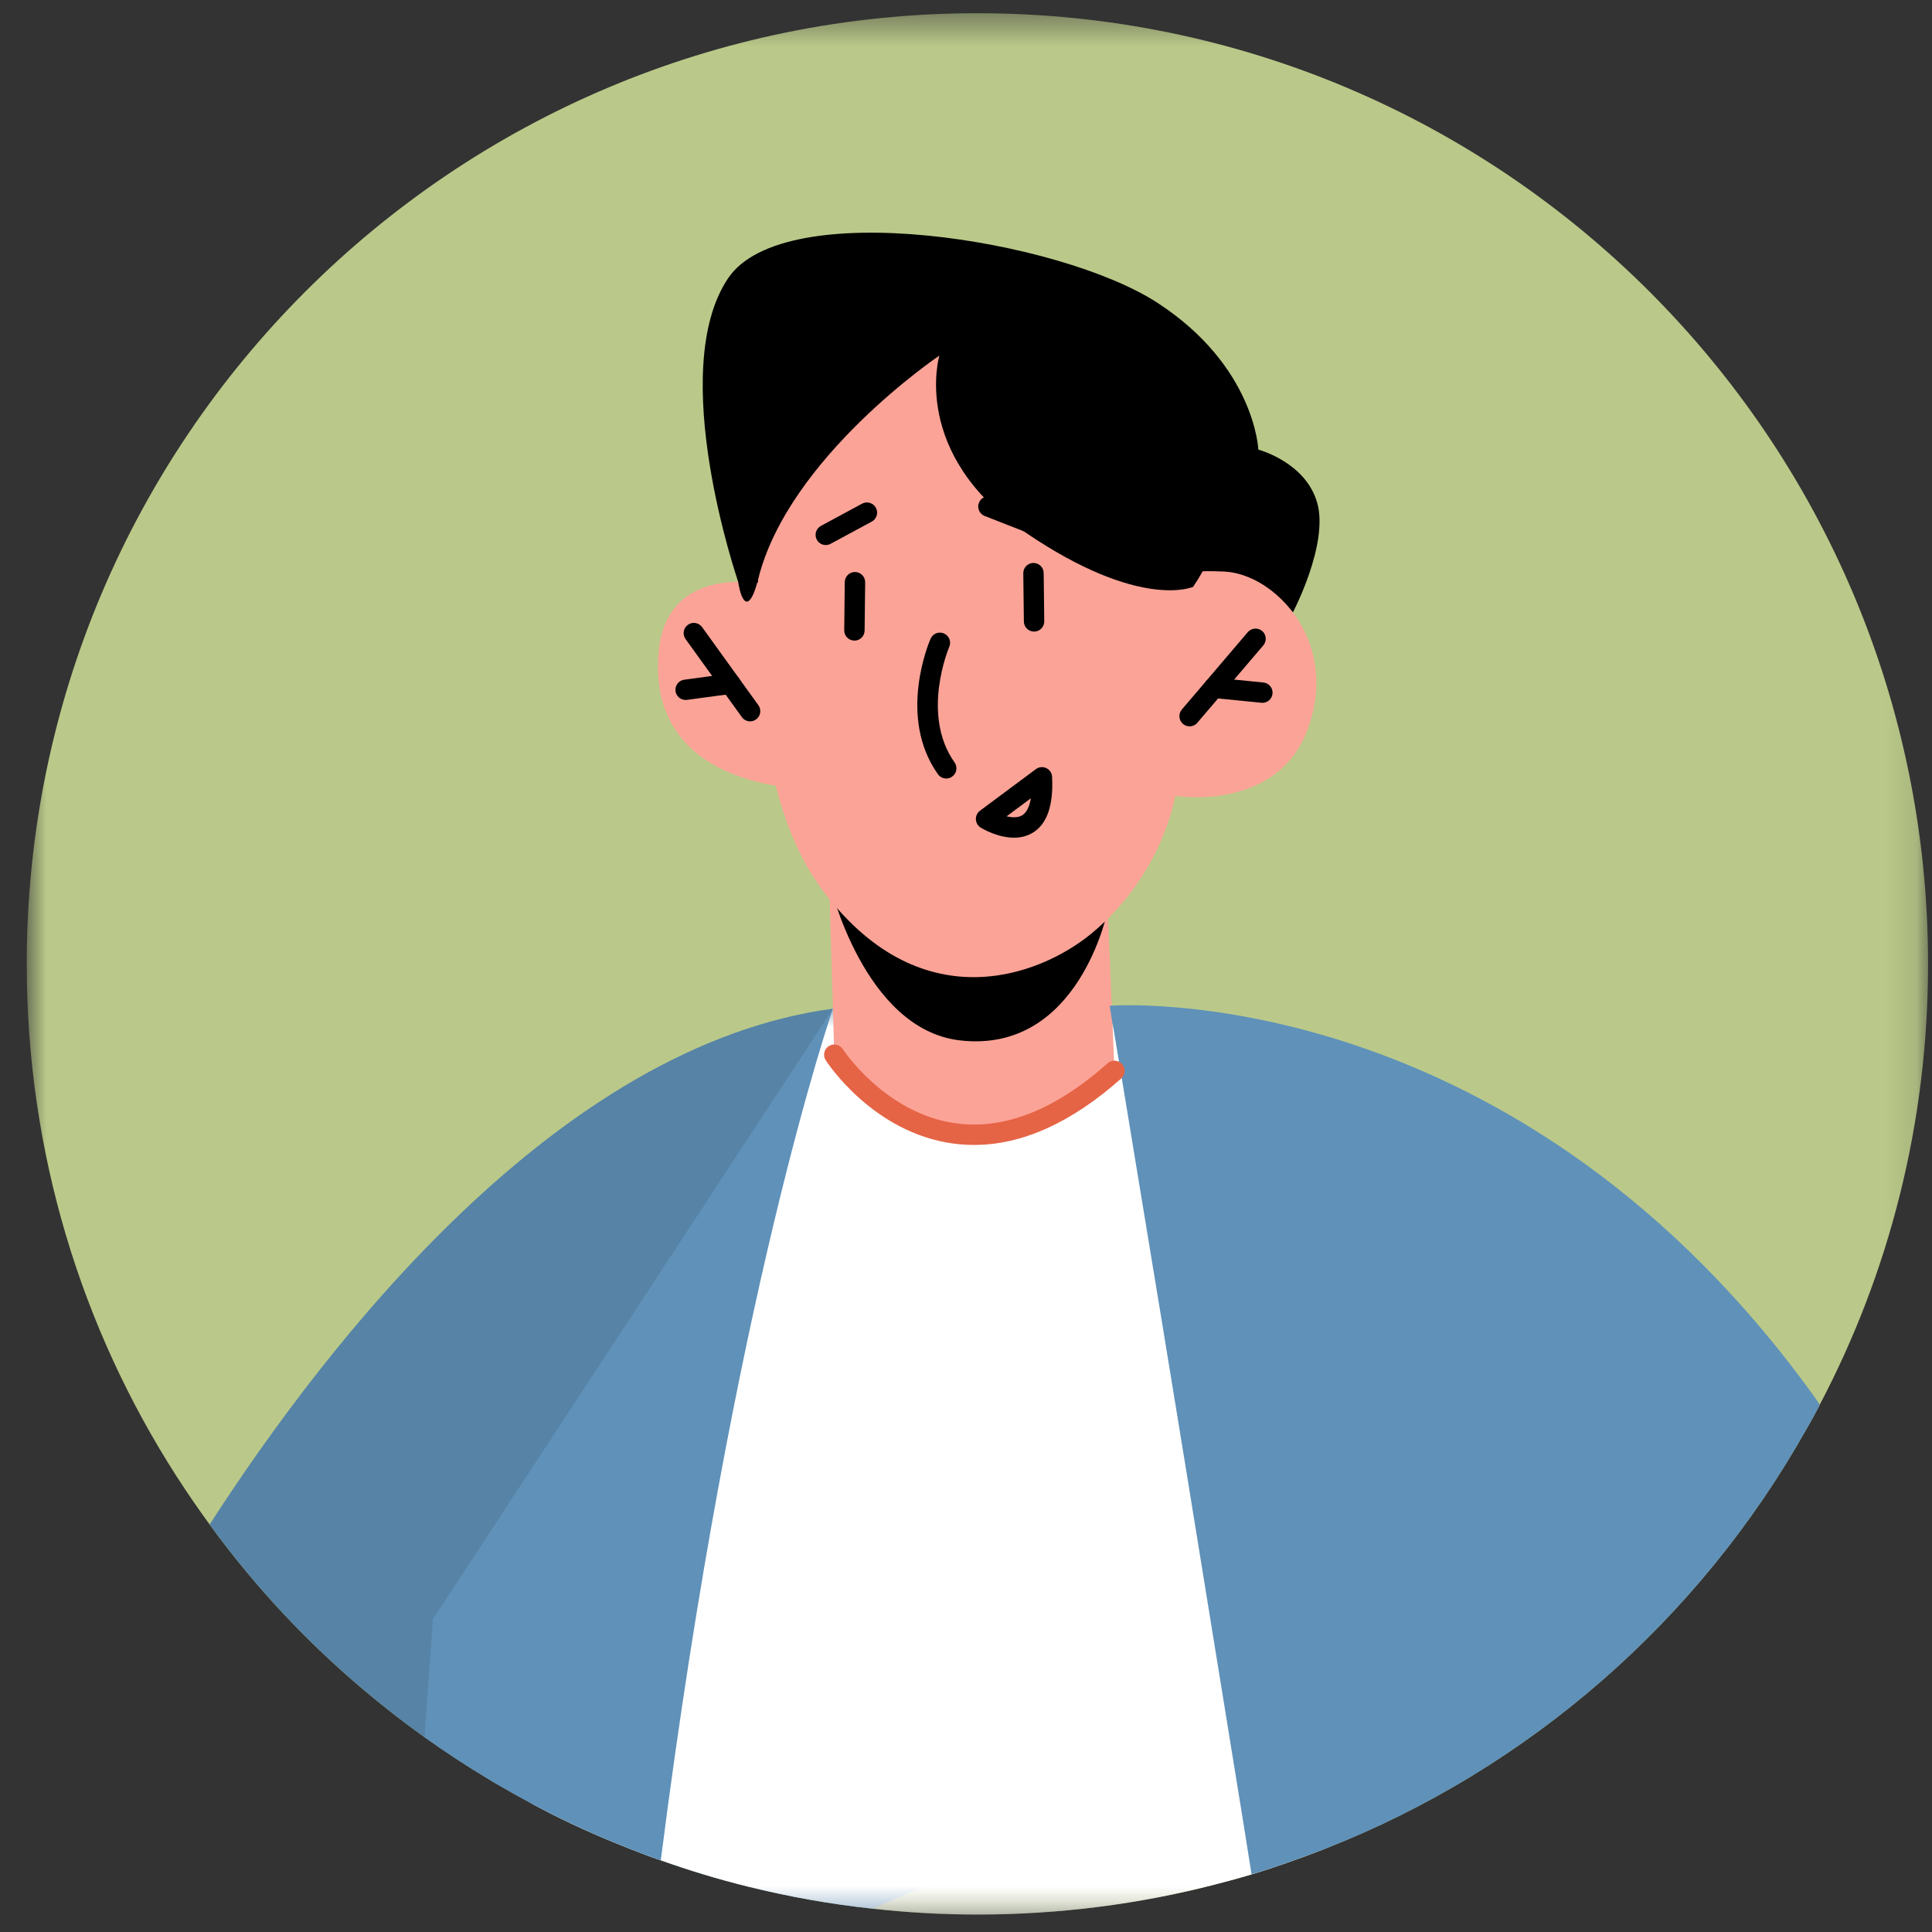
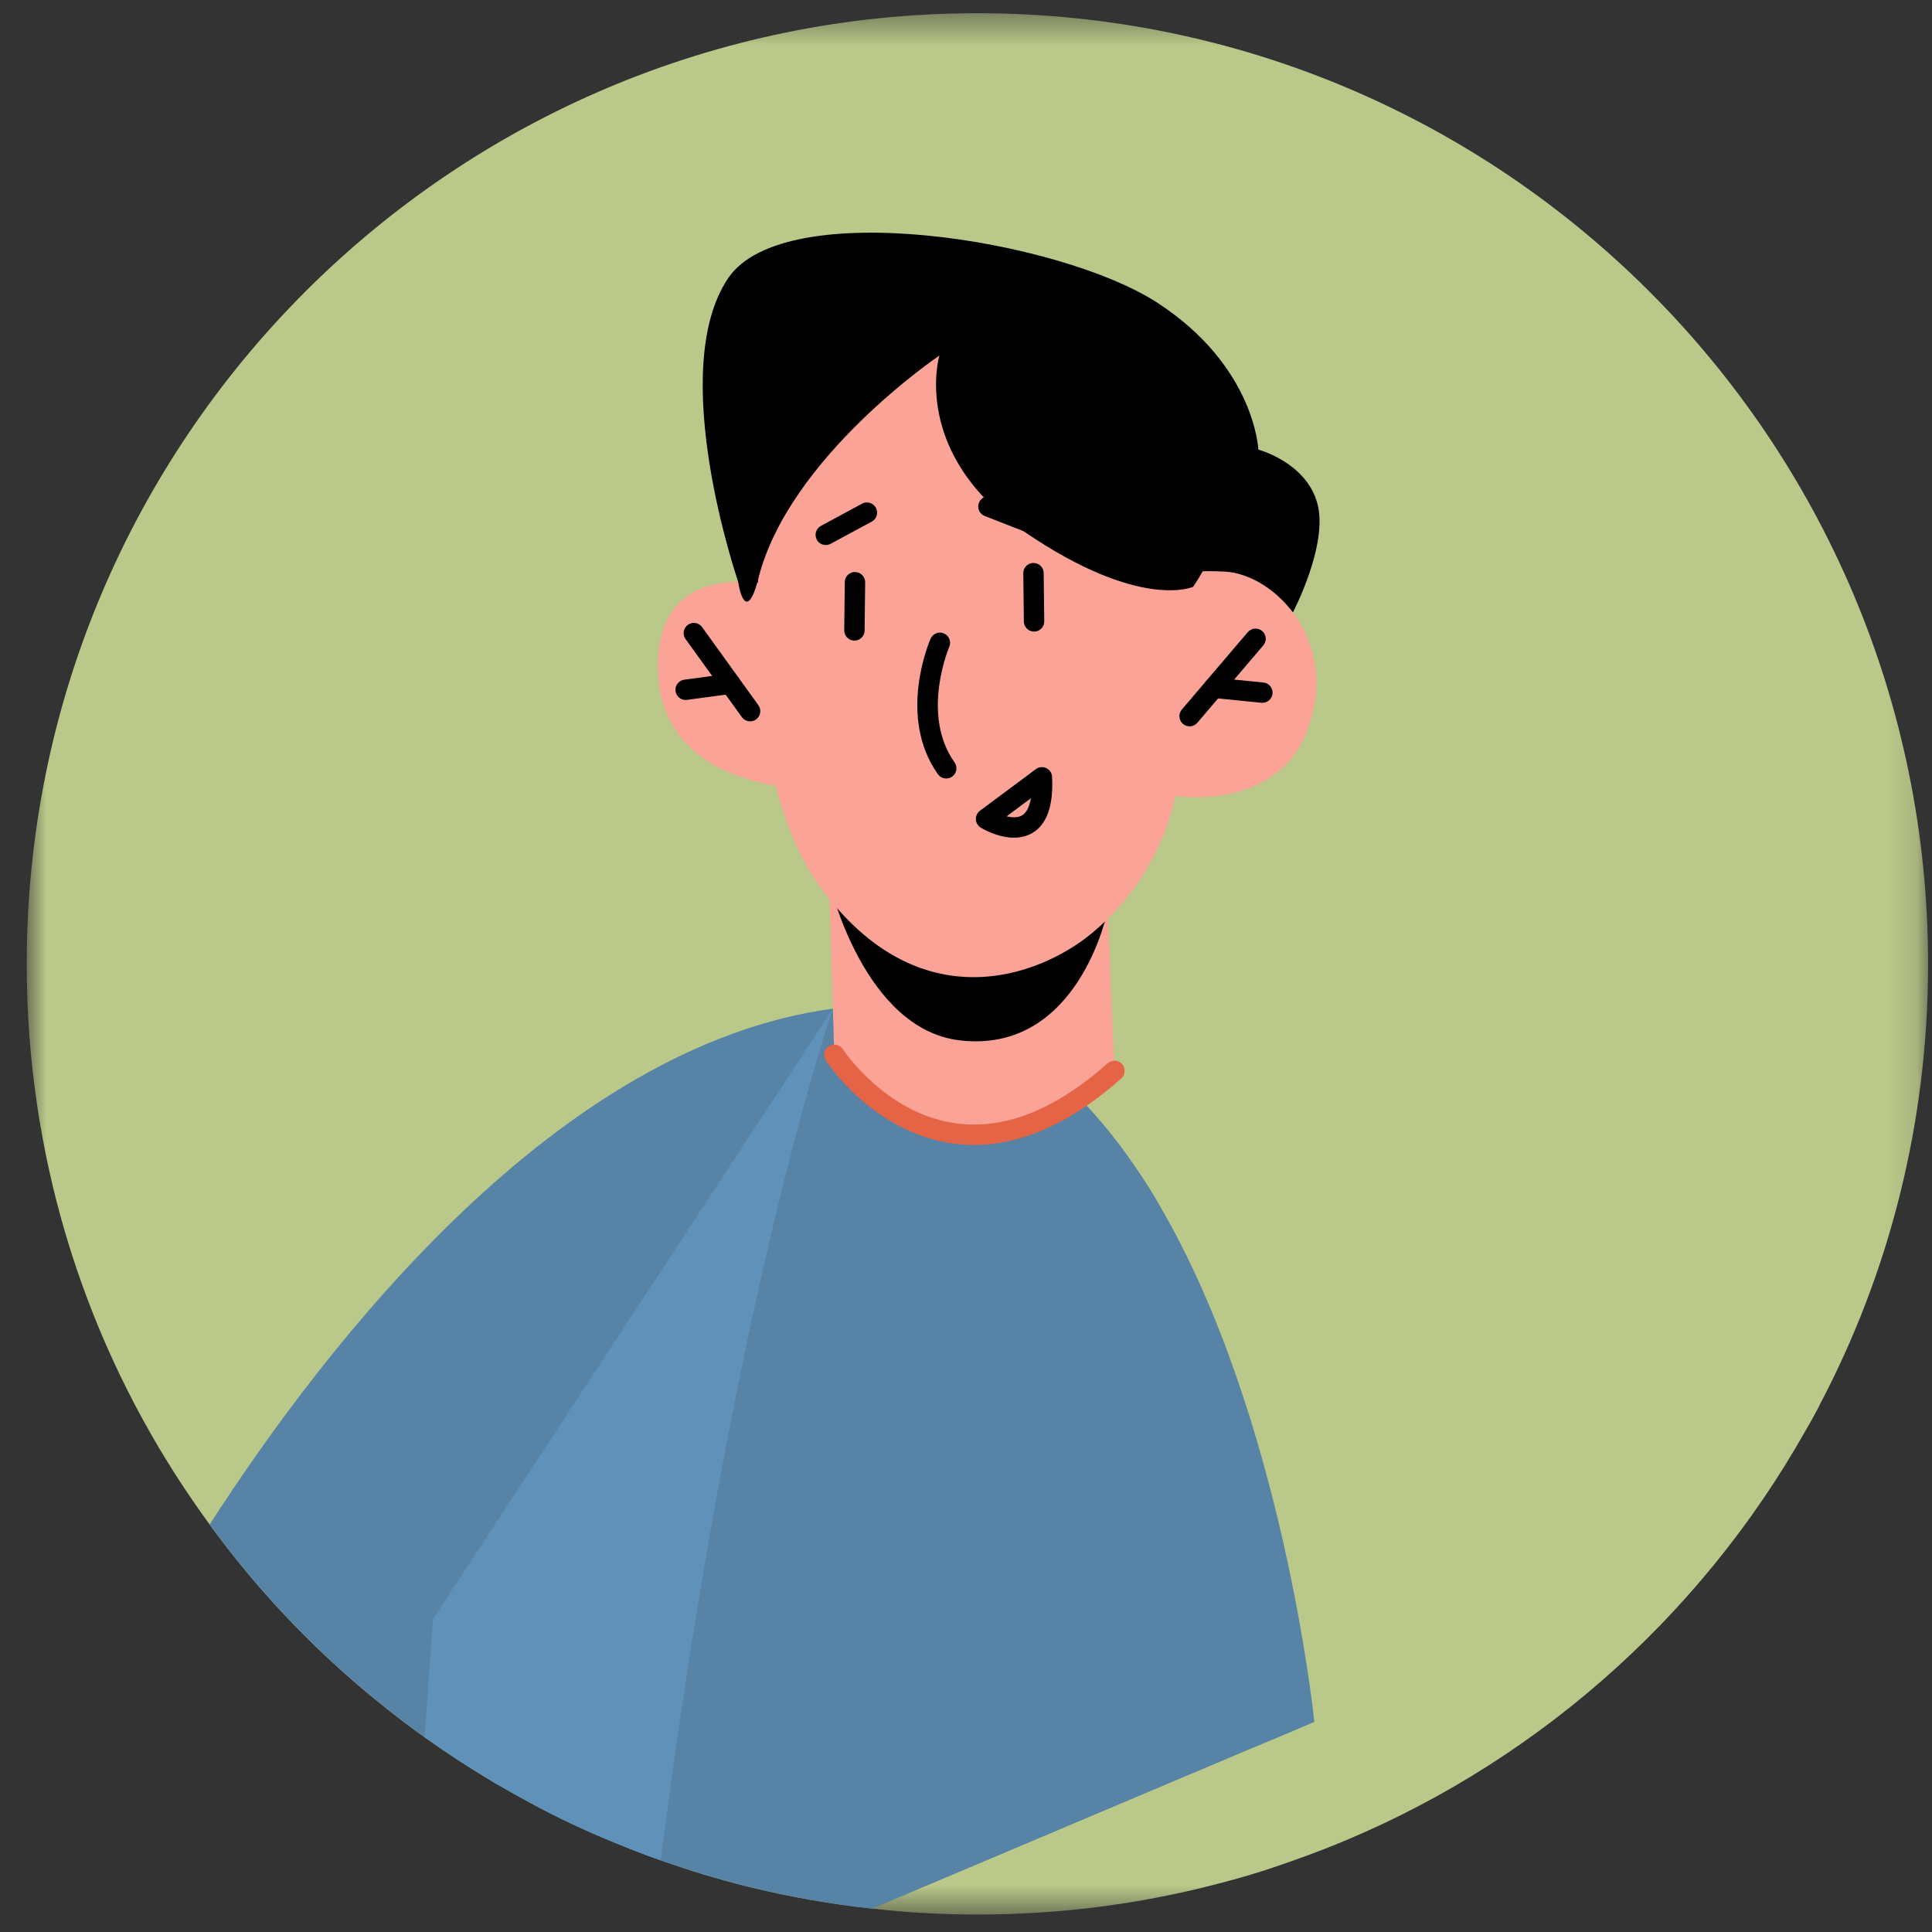
<svg xmlns="http://www.w3.org/2000/svg" width="63" height="63" viewBox="0 0 63 63" fill="none">
  <rect x="0" y="0" width="63" height="63" fill="#333333" stroke="none" />
  <mask id="mask0_0_4509" style="mask-type:alpha" maskUnits="userSpaceOnUse" x="0" y="0" width="63" height="63">
    <path fill-rule="evenodd" clip-rule="evenodd" d="M0.872 0.431H62.872V62.431H0.872V0.431Z" fill="white" />
  </mask>
  <g mask="url(#mask0_0_4509)">
    <path fill-rule="evenodd" clip-rule="evenodd" d="M62.872 31.434C62.872 36.62 61.602 41.507 59.341 45.803C59.322 45.849 59.302 45.889 59.275 45.935C59.149 46.175 59.022 46.408 58.883 46.64C55.406 52.817 49.866 57.677 43.198 60.29C42.786 60.45 42.367 60.603 41.948 60.749C41.569 60.882 41.19 61.008 40.811 61.121C40.418 61.241 40.027 61.347 39.635 61.447C37.154 62.092 34.548 62.431 31.869 62.431C30.712 62.431 29.568 62.365 28.445 62.238C27.068 62.092 25.712 61.846 24.395 61.52C23.425 61.281 22.481 60.995 21.55 60.663C21.397 60.609 21.237 60.556 21.084 60.496C20.725 60.363 20.373 60.224 20.021 60.078C19.096 59.699 18.199 59.28 17.328 58.808C16.955 58.608 16.59 58.402 16.224 58.189C16.131 58.136 16.038 58.083 15.945 58.023C15.22 57.591 14.522 57.132 13.844 56.647C13.432 56.354 13.026 56.049 12.633 55.736C10.712 54.221 8.976 52.478 7.468 50.55C7.255 50.277 7.042 49.998 6.836 49.712C6.464 49.2 6.105 48.681 5.759 48.143C2.66 43.322 0.872 37.591 0.872 31.434C0.872 14.314 14.755 0.431 31.869 0.431C48.989 0.431 62.872 14.314 62.872 31.434Z" fill="#BAC989" />
  </g>
  <path fill-rule="evenodd" clip-rule="evenodd" d="M42.859 56.148L42.208 56.427L40.192 57.272L28.444 62.238C27.068 62.092 25.712 61.846 24.395 61.52C23.425 61.281 22.481 60.995 21.549 60.663C21.397 60.609 21.237 60.556 21.084 60.496C20.725 60.363 20.373 60.224 20.02 60.077C19.096 59.698 18.198 59.28 17.328 58.807C16.955 58.608 16.589 58.402 16.224 58.189C16.131 58.136 16.037 58.083 15.945 58.023C15.22 57.591 14.522 57.132 13.843 56.647C13.431 56.355 13.026 56.049 12.633 55.736C10.712 54.221 8.976 52.478 7.468 50.55C7.254 50.277 7.042 49.998 6.835 49.712C10.718 43.696 18.212 34.094 27.162 32.891C28.438 32.718 29.614 32.797 30.699 33.084C33.338 33.776 35.425 35.683 37.068 38.123C37.328 38.495 37.566 38.875 37.793 39.273C41.848 46.181 42.859 56.148 42.859 56.148Z" fill="#5683A6" />
  <path fill-rule="evenodd" clip-rule="evenodd" d="M24.07 18.966C24.07 18.966 21.701 12.092 23.747 9.067C25.574 6.369 34.548 7.8 37.738 9.871C40.927 11.942 41.033 14.661 41.033 14.661C41.033 14.661 42.595 15.074 42.958 16.418C43.322 17.762 42.158 19.973 42.158 19.973C42.158 19.973 40.574 17.963 38.309 19.244C36.043 20.525 24.07 18.966 24.07 18.966Z" fill="black" />
  <mask id="mask1_0_4509" style="mask-type:alpha" maskUnits="userSpaceOnUse" x="17" y="32" width="27" height="31">
-     <path fill-rule="evenodd" clip-rule="evenodd" d="M17.328 32.891H43.199V62.431H17.328V32.891Z" fill="white" />
+     <path fill-rule="evenodd" clip-rule="evenodd" d="M17.328 32.891H43.199H17.328V32.891Z" fill="white" />
  </mask>
  <g mask="url(#mask1_0_4509)">
    <path fill-rule="evenodd" clip-rule="evenodd" d="M43.199 60.291C42.786 60.45 42.367 60.603 41.949 60.749C41.57 60.882 41.19 61.009 40.812 61.122C40.419 61.241 40.026 61.348 39.635 61.447C37.155 62.092 34.548 62.431 31.869 62.431C30.712 62.431 29.569 62.365 28.445 62.239C27.069 62.092 25.712 61.846 24.396 61.521C23.425 61.281 22.481 60.995 21.549 60.663C21.397 60.609 21.238 60.556 21.085 60.497C20.726 60.363 20.373 60.223 20.021 60.078C19.097 59.698 18.198 59.279 17.328 58.808C17.72 55.178 18.073 52.731 18.073 52.731L27.162 32.891L30.699 33.084C30.706 33.084 36.277 33.382 36.277 33.382C36.284 33.403 36.29 33.423 36.29 33.443C36.297 33.462 37.793 39.274 37.793 39.274L42.208 56.427L43.199 60.291Z" fill="white" />
  </g>
  <path fill-rule="evenodd" clip-rule="evenodd" d="M36.123 29.686L36.341 34.919C36.341 34.919 34.428 36.669 31.904 36.797C28.495 36.97 27.204 34.392 27.204 34.392L27.023 28.254L36.123 29.686Z" fill="#FCA397" />
  <path fill-rule="evenodd" clip-rule="evenodd" d="M36.122 29.678C36.122 29.678 35.195 34.374 31.304 33.926C28.167 33.565 27.055 28.812 27.055 28.812L36.122 29.678Z" fill="black" />
  <path fill-rule="evenodd" clip-rule="evenodd" d="M25.049 15.126C25.049 15.126 23.556 24.553 26.753 28.933C29.948 33.313 33.861 31.865 35.59 30.442C37.92 28.521 38.325 25.952 38.325 25.952C38.325 25.952 41.635 26.497 42.642 23.778C43.699 20.922 41.574 18.716 39.925 18.638C38.276 18.559 38.093 18.865 38.093 18.865L38.475 15.839C38.475 15.839 28.1 5.06 25.049 15.126Z" fill="#FCA397" />
  <path fill-rule="evenodd" clip-rule="evenodd" d="M26.781 19.462C26.781 19.462 21.724 17.501 21.466 21.375C21.166 25.862 26.513 25.724 26.513 25.724L26.781 19.462Z" fill="#FCA397" />
  <path fill-rule="evenodd" clip-rule="evenodd" d="M38.907 19.135C38.907 19.135 37.194 19.919 33.434 17.36C29.674 14.8 30.632 11.595 30.632 11.595C30.632 11.595 25.719 14.906 24.726 18.872C23.733 22.838 22.798 9.69 28.503 9.756C34.207 9.821 42.855 13.245 38.907 19.135Z" fill="black" />
  <path fill-rule="evenodd" clip-rule="evenodd" d="M27.161 32.891C27.161 32.891 23.897 42.278 21.563 60.543C21.556 60.582 21.55 60.623 21.55 60.663C21.397 60.609 21.237 60.556 21.084 60.497C20.725 60.363 20.373 60.223 20.02 60.078C19.096 59.698 18.199 59.279 17.328 58.807C16.955 58.608 16.59 58.402 16.224 58.19C16.131 58.136 16.038 58.083 15.945 58.023C15.22 57.59 14.522 57.132 13.844 56.646C14.01 54.273 14.116 52.797 14.116 52.797L27.161 32.891Z" fill="#5F91B9" />
-   <path fill-rule="evenodd" clip-rule="evenodd" d="M59.341 45.803C59.322 45.849 59.301 45.889 59.275 45.935C59.149 46.175 59.023 46.408 58.883 46.641C55.405 52.817 49.867 57.677 43.199 60.291C42.786 60.45 42.367 60.603 41.949 60.749C41.57 60.882 41.19 61.009 40.812 61.122C40.626 59.945 40.419 58.648 40.193 57.272C39.269 51.561 38.112 44.42 37.068 38.123C36.802 36.501 36.543 34.931 36.297 33.462C36.29 33.423 36.283 33.403 36.277 33.382C36.251 33.183 36.217 32.99 36.184 32.797C36.184 32.797 49.01 31.787 58.896 45.178C59.049 45.384 59.195 45.59 59.341 45.803Z" fill="#5F91B9" />
  <path fill-rule="evenodd" clip-rule="evenodd" d="M38.791 23.685C38.715 23.685 38.638 23.659 38.575 23.606C38.436 23.486 38.419 23.277 38.538 23.137L40.688 20.614C40.809 20.474 41.019 20.458 41.158 20.576C41.298 20.696 41.314 20.905 41.195 21.045L39.044 23.568C38.978 23.645 38.885 23.685 38.791 23.685Z" fill="black" />
  <path fill-rule="evenodd" clip-rule="evenodd" d="M41.165 22.918C41.153 22.918 41.142 22.918 41.131 22.916L39.547 22.758C39.364 22.739 39.231 22.576 39.249 22.394C39.267 22.21 39.444 22.076 39.613 22.097L41.197 22.256C41.38 22.273 41.513 22.436 41.495 22.619C41.478 22.791 41.333 22.918 41.165 22.918Z" fill="black" />
  <path fill-rule="evenodd" clip-rule="evenodd" d="M33.719 20.595C33.538 20.595 33.389 20.449 33.387 20.267L33.368 18.694C33.366 18.509 33.513 18.359 33.697 18.357C33.882 18.357 34.031 18.503 34.033 18.686L34.052 20.259C34.054 20.443 33.907 20.593 33.723 20.595H33.719Z" fill="black" />
  <path fill-rule="evenodd" clip-rule="evenodd" d="M27.862 20.89C27.675 20.888 27.527 20.738 27.529 20.553L27.547 18.98C27.549 18.798 27.698 18.652 27.879 18.652C28.067 18.654 28.213 18.804 28.212 18.988L28.194 20.561C28.192 20.744 28.043 20.89 27.862 20.89Z" fill="black" />
  <path fill-rule="evenodd" clip-rule="evenodd" d="M24.46 23.522C24.357 23.522 24.256 23.474 24.191 23.384L22.355 20.839C22.248 20.69 22.282 20.482 22.431 20.375C22.578 20.266 22.786 20.301 22.895 20.45L24.73 22.996C24.837 23.145 24.804 23.352 24.655 23.459C24.596 23.502 24.528 23.522 24.46 23.522Z" fill="black" />
  <path fill-rule="evenodd" clip-rule="evenodd" d="M22.357 22.825C22.193 22.825 22.05 22.704 22.028 22.537C22.004 22.355 22.131 22.188 22.314 22.164L23.772 21.967C23.95 21.934 24.122 22.069 24.145 22.252C24.171 22.434 24.043 22.601 23.861 22.625L22.401 22.822C22.387 22.825 22.372 22.825 22.357 22.825Z" fill="black" />
  <path fill-rule="evenodd" clip-rule="evenodd" d="M30.856 25.386C30.752 25.386 30.649 25.338 30.584 25.246C29.255 23.372 30.3 20.931 30.345 20.828C30.418 20.66 30.613 20.582 30.783 20.657C30.951 20.73 31.027 20.926 30.953 21.095C30.945 21.116 30.017 23.297 31.127 24.862C31.233 25.011 31.198 25.219 31.048 25.325C30.989 25.366 30.923 25.386 30.856 25.386Z" fill="black" />
  <path fill-rule="evenodd" clip-rule="evenodd" d="M32.825 26.619C33.004 26.661 33.193 26.67 33.33 26.587C33.472 26.502 33.569 26.31 33.616 26.03L32.825 26.619ZM33.064 27.316C32.538 27.316 32.053 27.032 31.98 26.988C31.887 26.93 31.827 26.829 31.822 26.718C31.817 26.608 31.867 26.503 31.955 26.437L33.778 25.081C33.876 25.007 34.007 24.994 34.117 25.047C34.228 25.099 34.302 25.208 34.307 25.331C34.355 26.264 34.141 26.879 33.669 27.159C33.476 27.274 33.267 27.316 33.064 27.316Z" fill="black" />
  <path fill-rule="evenodd" clip-rule="evenodd" d="M26.927 17.773C26.809 17.773 26.694 17.71 26.635 17.599C26.547 17.437 26.608 17.235 26.77 17.148L28.111 16.424C28.271 16.338 28.474 16.396 28.562 16.559C28.649 16.72 28.589 16.922 28.427 17.009L27.085 17.733C27.035 17.76 26.981 17.773 26.927 17.773Z" fill="black" />
  <path fill-rule="evenodd" clip-rule="evenodd" d="M34.239 17.634C34.199 17.634 34.158 17.626 34.118 17.611L32.11 16.826C31.938 16.759 31.854 16.567 31.921 16.396C31.988 16.223 32.18 16.139 32.351 16.207L34.361 16.991C34.531 17.058 34.616 17.251 34.549 17.422C34.498 17.554 34.372 17.634 34.239 17.634Z" fill="black" />
  <path fill-rule="evenodd" clip-rule="evenodd" d="M31.762 37.335C31.533 37.335 31.306 37.319 31.078 37.289C28.472 36.932 26.986 34.668 26.925 34.572C26.826 34.418 26.87 34.212 27.024 34.113C27.177 34.016 27.383 34.057 27.483 34.212C27.497 34.233 28.873 36.319 31.173 36.63C32.751 36.848 34.419 36.185 36.121 34.67C36.256 34.55 36.466 34.561 36.59 34.698C36.711 34.835 36.7 35.046 36.562 35.168C34.943 36.608 33.331 37.335 31.762 37.335Z" fill="#E56445" />
</svg>